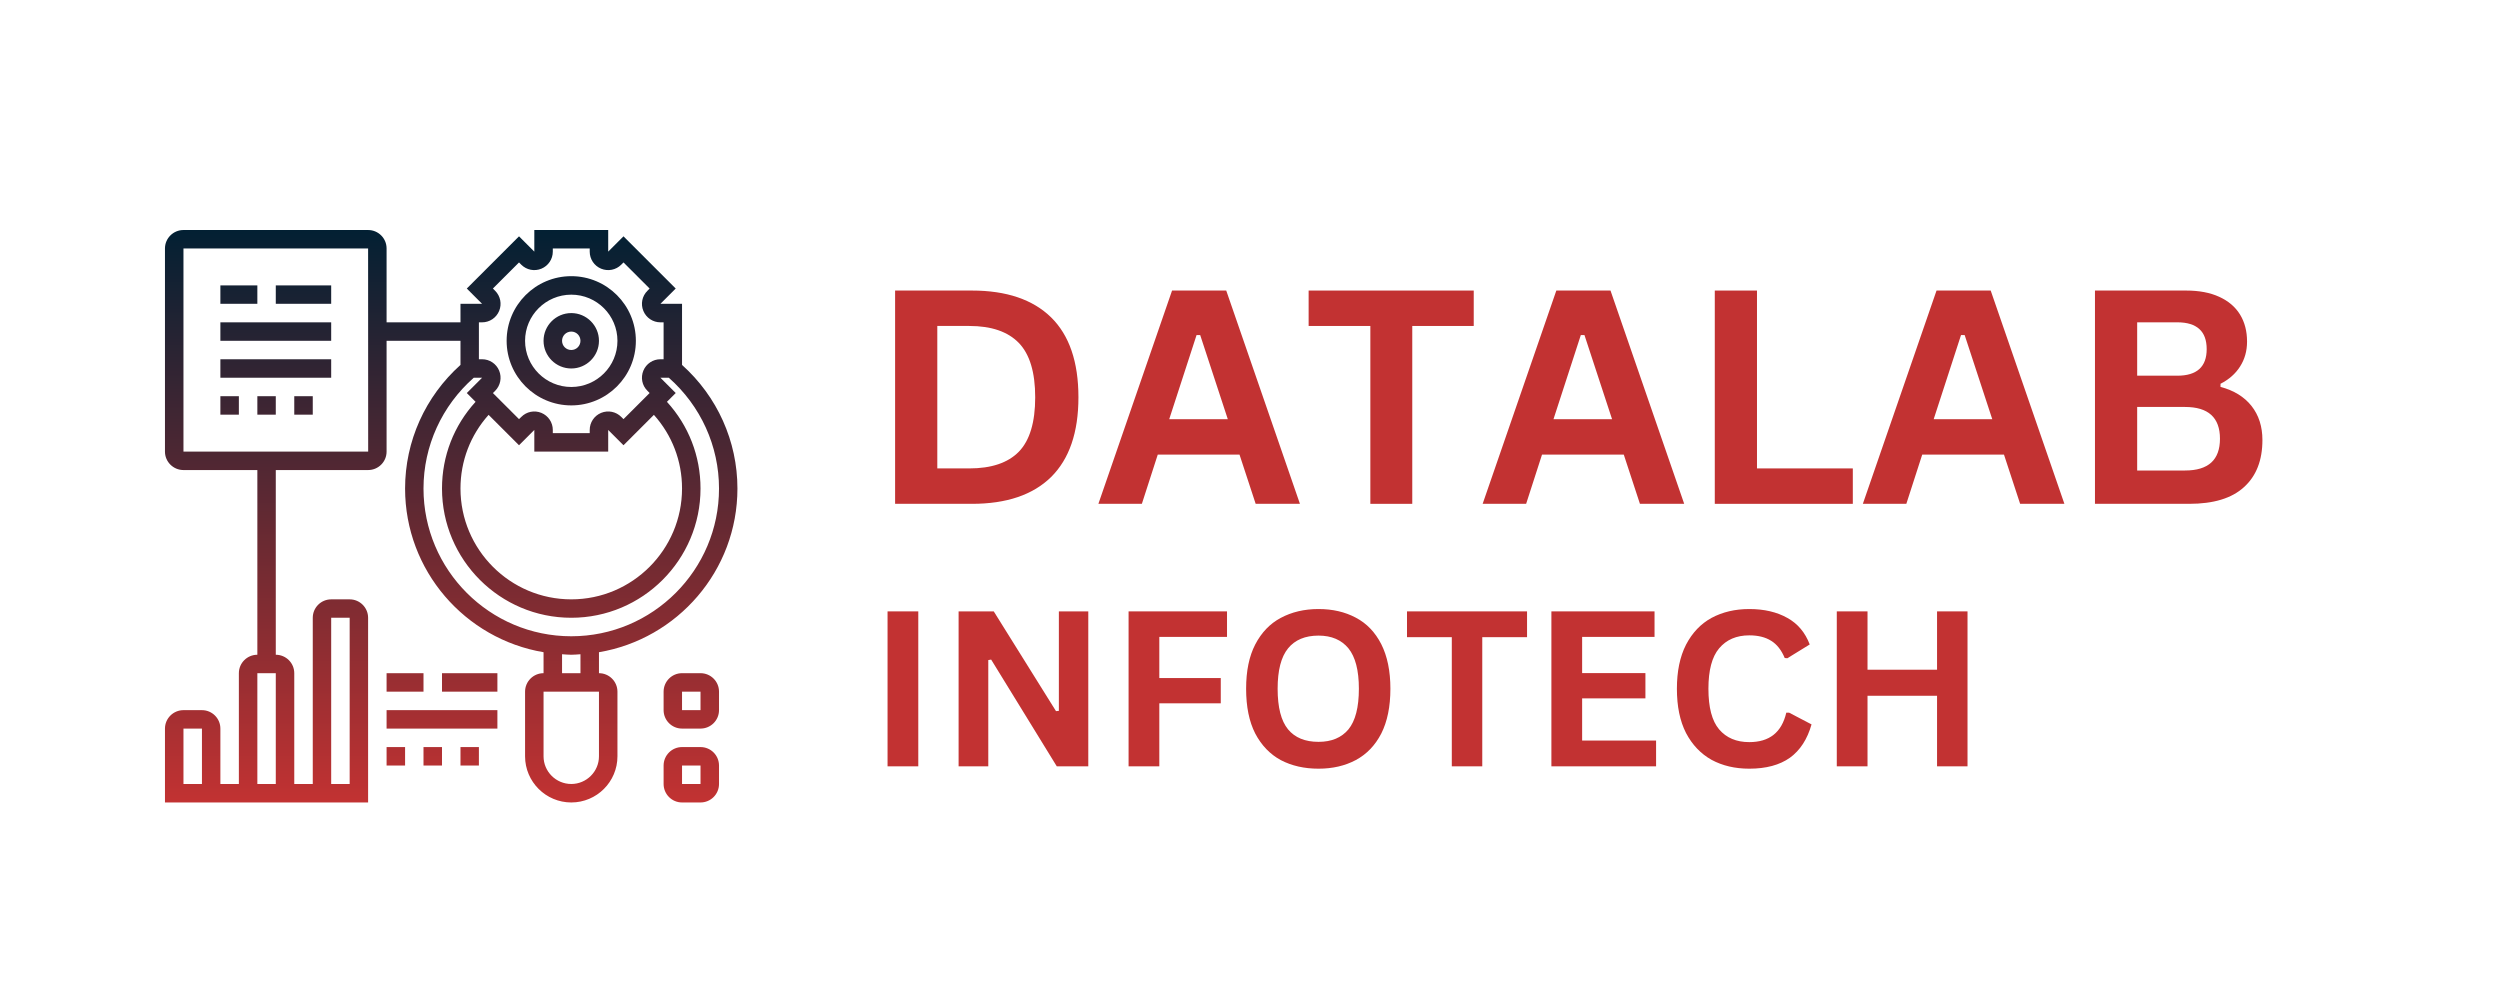
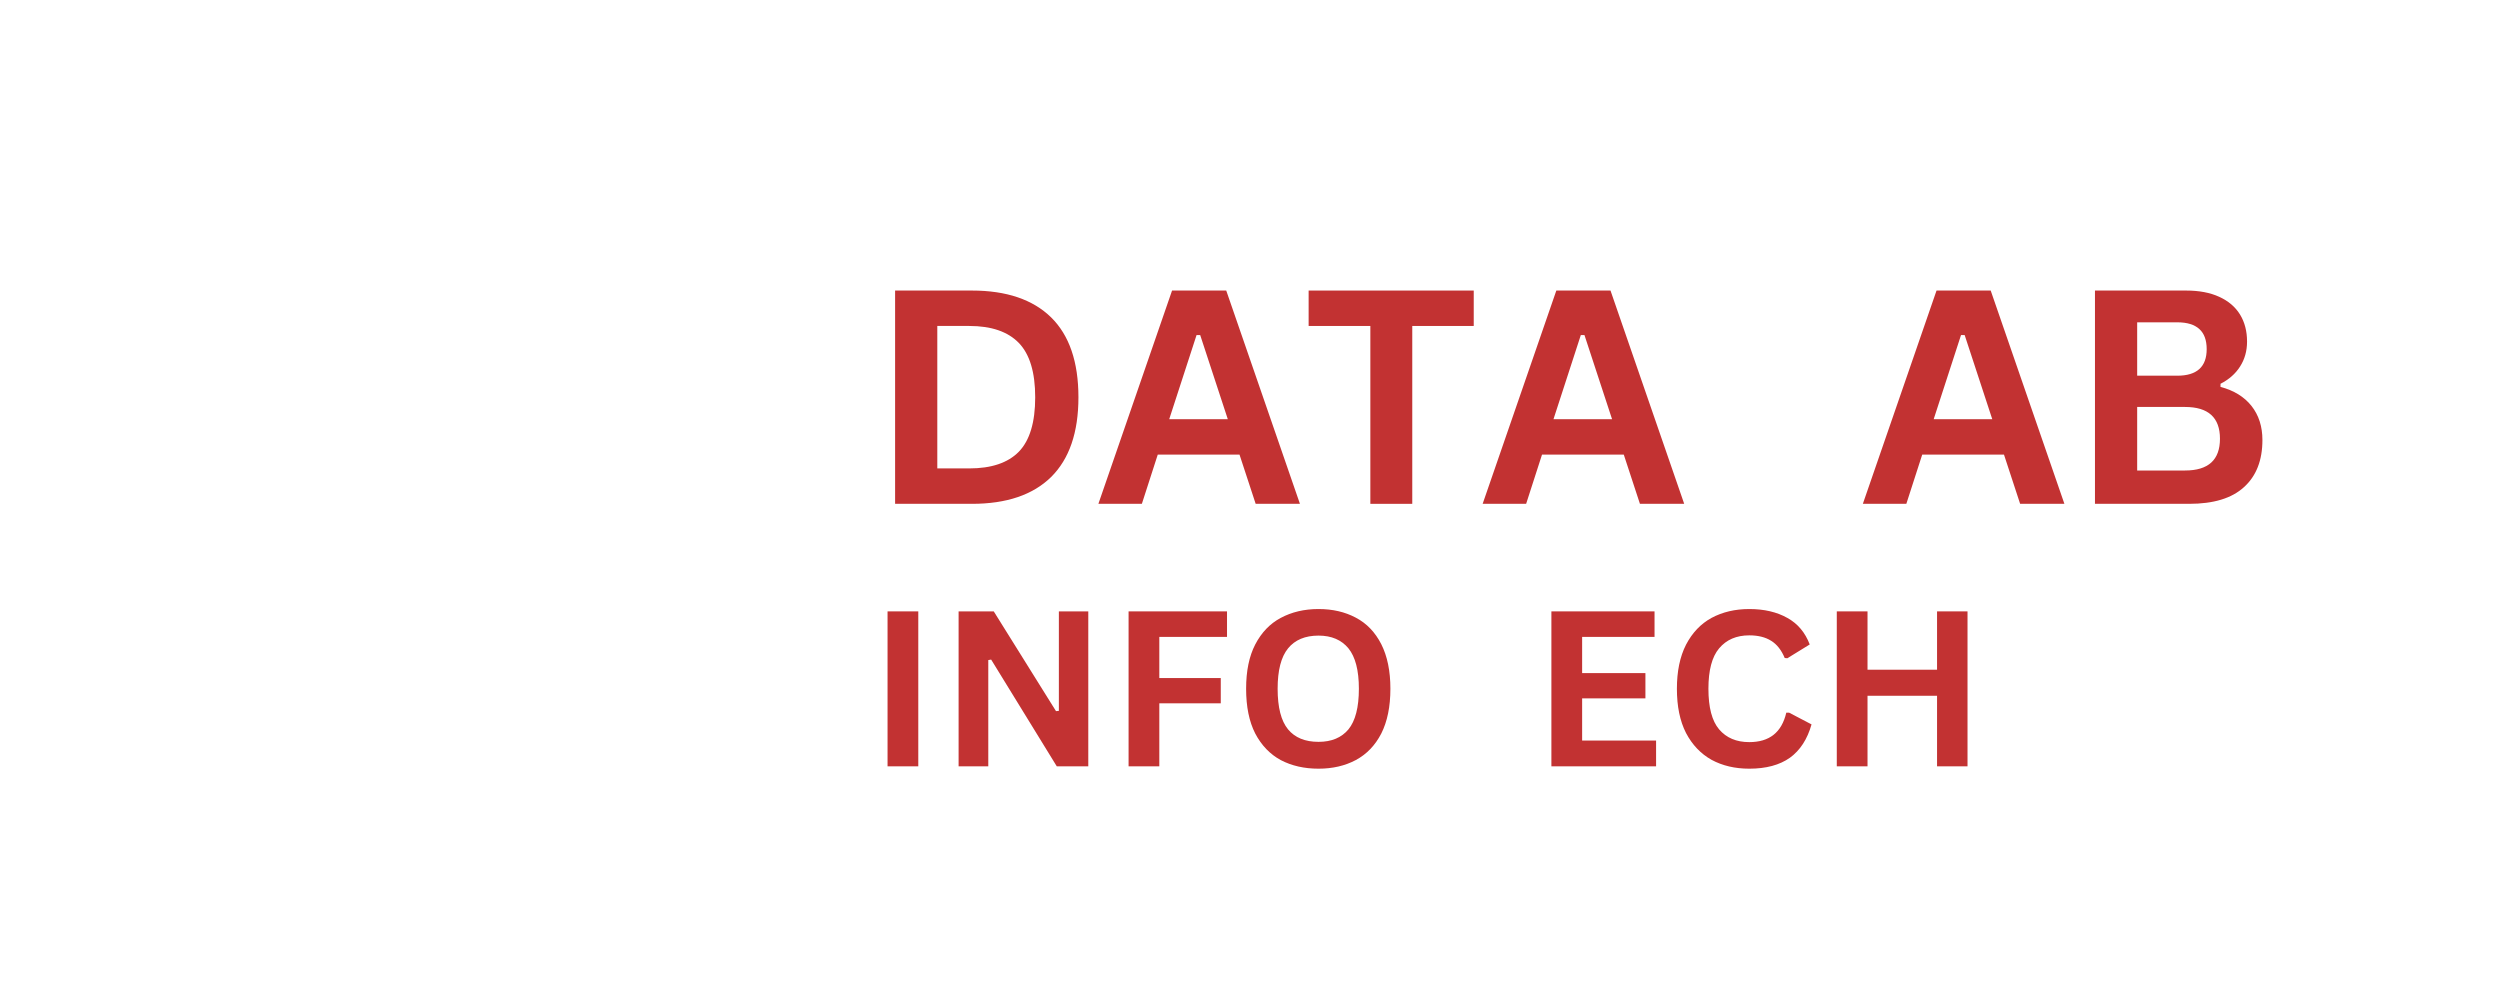
<svg xmlns="http://www.w3.org/2000/svg" width="200" zoomAndPan="magnify" viewBox="0 0 150 60" height="80" preserveAspectRatio="xMidYMid meet" version="1.0">
  <defs>
    <g />
    <clipPath id="0147816b3e">
      <path d="M 9.898 13.801 L 44.398 13.801 L 44.398 48.301 L 9.898 48.301 Z M 9.898 13.801 " clip-rule="nonzero" />
    </clipPath>
    <clipPath id="ee92dc71dd">
-       <path d="M 15.441 18.23 L 13.223 18.23 L 13.223 17.125 L 15.441 17.125 Z M 16.547 18.23 L 19.871 18.23 L 19.871 17.125 L 16.547 17.125 Z M 13.223 20.449 L 19.871 20.449 L 19.871 19.34 L 13.223 19.34 Z M 13.223 22.664 L 19.871 22.664 L 19.871 21.555 L 13.223 21.555 Z M 13.223 24.879 L 14.332 24.879 L 14.332 23.773 L 13.223 23.773 Z M 15.441 24.879 L 16.547 24.879 L 16.547 23.773 L 15.441 23.773 Z M 17.656 24.879 L 18.766 24.879 L 18.766 23.773 L 17.656 23.773 Z M 44.246 29.312 C 44.246 34.242 40.645 38.34 35.938 39.133 L 35.938 40.391 C 36.547 40.391 37.047 40.887 37.047 41.5 L 37.047 45.379 C 37.047 46.906 35.805 48.148 34.277 48.148 C 32.75 48.148 31.504 46.906 31.504 45.379 L 31.504 41.5 C 31.504 40.887 32.004 40.391 32.613 40.391 L 32.613 39.133 C 27.906 38.34 24.305 34.242 24.305 29.312 C 24.305 26.469 25.516 23.789 27.629 21.895 L 27.629 20.449 L 23.195 20.449 L 23.195 27.098 C 23.195 27.707 22.699 28.203 22.086 28.203 L 16.547 28.203 L 16.547 39.285 C 17.16 39.285 17.656 39.781 17.656 40.391 L 17.656 47.039 L 18.766 47.039 L 18.766 37.066 C 18.766 36.457 19.262 35.961 19.871 35.961 L 20.98 35.961 C 21.59 35.961 22.086 36.457 22.086 37.066 L 22.086 48.148 L 9.898 48.148 L 9.898 43.715 C 9.898 43.105 10.398 42.609 11.008 42.609 L 12.117 42.609 C 12.727 42.609 13.223 43.105 13.223 43.715 L 13.223 47.039 L 14.332 47.039 L 14.332 40.391 C 14.332 39.781 14.828 39.285 15.441 39.285 L 15.441 28.203 L 11.008 28.203 C 10.398 28.203 9.898 27.707 9.898 27.098 L 9.898 14.906 C 9.898 14.297 10.398 13.801 11.008 13.801 L 22.086 13.801 C 22.699 13.801 23.195 14.297 23.195 14.906 L 23.195 19.34 L 27.629 19.34 L 27.629 18.23 L 28.926 18.23 L 28.008 17.312 L 31.141 14.18 L 32.059 15.098 L 32.059 13.801 L 36.492 13.801 L 36.492 15.098 L 37.41 14.18 L 40.543 17.312 L 39.625 18.23 L 40.922 18.23 L 40.922 21.895 C 43.035 23.789 44.246 26.469 44.246 29.312 Z M 12.117 43.715 L 11.008 43.715 L 11.008 47.039 L 12.117 47.039 Z M 19.871 47.039 L 20.98 47.039 L 20.98 37.066 L 19.871 37.066 Z M 16.547 47.039 L 16.547 40.391 L 15.441 40.391 L 15.441 47.039 Z M 22.09 27.098 L 22.086 14.906 L 11.008 14.906 L 11.008 27.098 Z M 28.734 21.555 L 28.926 21.555 C 29.375 21.555 29.777 21.824 29.949 22.238 C 30.121 22.656 30.027 23.129 29.711 23.449 L 29.574 23.582 L 31.141 25.148 L 31.277 25.016 C 31.594 24.695 32.066 24.602 32.484 24.773 C 32.898 24.945 33.168 25.348 33.168 25.797 L 33.168 25.988 L 35.383 25.988 L 35.383 25.797 C 35.383 25.348 35.652 24.945 36.066 24.773 C 36.484 24.602 36.957 24.695 37.277 25.016 L 37.41 25.148 L 38.977 23.582 L 38.844 23.445 C 38.523 23.129 38.43 22.656 38.602 22.238 C 38.773 21.824 39.176 21.555 39.625 21.555 L 39.816 21.555 L 39.816 19.34 L 39.625 19.34 C 39.176 19.34 38.773 19.07 38.602 18.656 C 38.43 18.242 38.523 17.766 38.844 17.449 L 38.977 17.312 L 37.41 15.746 L 37.273 15.883 C 36.957 16.199 36.484 16.293 36.066 16.121 C 35.652 15.949 35.383 15.547 35.383 15.098 L 35.383 14.906 L 33.168 14.906 L 33.168 15.098 C 33.168 15.547 32.898 15.949 32.484 16.121 C 32.066 16.293 31.594 16.199 31.277 15.883 L 31.141 15.746 L 29.574 17.312 L 29.711 17.449 C 30.027 17.766 30.121 18.242 29.949 18.656 C 29.777 19.07 29.375 19.34 28.926 19.34 L 28.734 19.34 Z M 29.316 24.891 C 28.227 26.109 27.629 27.656 27.629 29.312 C 27.629 32.977 30.609 35.961 34.277 35.961 C 37.941 35.961 40.922 32.977 40.922 29.312 C 40.922 27.656 40.324 26.109 39.234 24.891 L 37.41 26.715 L 36.492 25.797 L 36.492 27.098 L 32.059 27.098 L 32.059 25.797 L 31.141 26.715 Z M 35.938 41.5 L 32.613 41.5 L 32.613 45.379 C 32.613 46.293 33.359 47.039 34.277 47.039 C 35.191 47.039 35.938 46.293 35.938 45.379 Z M 34.828 39.254 C 34.645 39.266 34.465 39.285 34.277 39.285 C 34.09 39.285 33.906 39.266 33.723 39.254 L 33.723 40.391 L 34.828 40.391 Z M 43.141 29.312 C 43.141 26.758 42.039 24.348 40.129 22.664 L 39.625 22.664 L 40.543 23.582 L 40.016 24.109 C 41.316 25.535 42.031 27.359 42.031 29.312 C 42.031 33.59 38.551 37.066 34.277 37.066 C 30 37.066 26.52 33.59 26.52 29.312 C 26.52 27.359 27.234 25.535 28.535 24.109 L 28.008 23.582 L 28.926 22.664 L 28.426 22.664 C 26.512 24.348 25.41 26.758 25.41 29.312 C 25.41 34.199 29.387 38.176 34.277 38.176 C 39.164 38.176 43.141 34.199 43.141 29.312 Z M 30.398 20.449 C 30.398 18.309 32.137 16.57 34.277 16.57 C 36.414 16.57 38.152 18.309 38.152 20.449 C 38.152 22.586 36.414 24.324 34.277 24.324 C 32.137 24.324 30.398 22.586 30.398 20.449 Z M 31.504 20.449 C 31.504 21.977 32.75 23.219 34.277 23.219 C 35.805 23.219 37.047 21.977 37.047 20.449 C 37.047 18.922 35.805 17.68 34.277 17.68 C 32.75 17.68 31.504 18.922 31.504 20.449 Z M 32.613 20.449 C 32.613 19.531 33.359 18.785 34.277 18.785 C 35.191 18.785 35.938 19.531 35.938 20.449 C 35.938 21.363 35.191 22.109 34.277 22.109 C 33.359 22.109 32.613 21.363 32.613 20.449 Z M 33.723 20.449 C 33.723 20.754 33.969 21 34.277 21 C 34.582 21 34.828 20.754 34.828 20.449 C 34.828 20.141 34.582 19.895 34.277 19.895 C 33.969 19.895 33.723 20.141 33.723 20.449 Z M 43.141 45.934 L 43.141 47.039 C 43.141 47.652 42.645 48.148 42.031 48.148 L 40.922 48.148 C 40.312 48.148 39.816 47.652 39.816 47.039 L 39.816 45.934 C 39.816 45.32 40.312 44.824 40.922 44.824 L 42.031 44.824 C 42.645 44.824 43.141 45.32 43.141 45.934 Z M 42.031 47.039 L 42.031 45.934 L 40.922 45.934 L 40.922 47.039 Z M 43.141 41.5 L 43.141 42.609 C 43.141 43.219 42.645 43.715 42.031 43.715 L 40.922 43.715 C 40.312 43.715 39.816 43.219 39.816 42.609 L 39.816 41.5 C 39.816 40.887 40.312 40.391 40.922 40.391 L 42.031 40.391 C 42.645 40.391 43.141 40.887 43.141 41.5 Z M 42.031 42.609 L 42.031 41.5 L 40.922 41.5 L 40.922 42.609 Z M 23.195 40.391 L 23.195 41.5 L 25.41 41.5 L 25.41 40.391 Z M 26.52 41.5 L 29.844 41.5 L 29.844 40.391 L 26.52 40.391 Z M 23.195 43.715 L 29.844 43.715 L 29.844 42.609 L 23.195 42.609 Z M 23.195 45.934 L 24.305 45.934 L 24.305 44.824 L 23.195 44.824 Z M 25.41 45.934 L 26.52 45.934 L 26.52 44.824 L 25.41 44.824 Z M 27.629 45.934 L 28.734 45.934 L 28.734 44.824 L 27.629 44.824 Z M 27.629 45.934 " clip-rule="nonzero" />
-     </clipPath>
+       </clipPath>
    <linearGradient x1="31" gradientTransform="matrix(0.554, 0, 0, 0.554, 9.9, 13.8)" y1="62" x2="31" gradientUnits="userSpaceOnUse" y2="0" id="319887a8ad">
      <stop stop-opacity="1" stop-color="rgb(76.099%, 19.6%, 19.6%)" offset="0" />
      <stop stop-opacity="1" stop-color="rgb(75.804%, 19.571%, 19.601%)" offset="0.004" />
      <stop stop-opacity="1" stop-color="rgb(75.511%, 19.543%, 19.603%)" offset="0.008" />
      <stop stop-opacity="1" stop-color="rgb(75.217%, 19.516%, 19.604%)" offset="0.012" />
      <stop stop-opacity="1" stop-color="rgb(74.922%, 19.489%, 19.606%)" offset="0.016" />
      <stop stop-opacity="1" stop-color="rgb(74.628%, 19.46%, 19.608%)" offset="0.02" />
      <stop stop-opacity="1" stop-color="rgb(74.335%, 19.432%, 19.609%)" offset="0.023" />
      <stop stop-opacity="1" stop-color="rgb(74.04%, 19.405%, 19.611%)" offset="0.027" />
      <stop stop-opacity="1" stop-color="rgb(73.746%, 19.377%, 19.612%)" offset="0.031" />
      <stop stop-opacity="1" stop-color="rgb(73.451%, 19.35%, 19.614%)" offset="0.035" />
      <stop stop-opacity="1" stop-color="rgb(73.158%, 19.322%, 19.615%)" offset="0.039" />
      <stop stop-opacity="1" stop-color="rgb(72.864%, 19.293%, 19.617%)" offset="0.043" />
      <stop stop-opacity="1" stop-color="rgb(72.569%, 19.266%, 19.618%)" offset="0.047" />
      <stop stop-opacity="1" stop-color="rgb(72.275%, 19.238%, 19.62%)" offset="0.051" />
      <stop stop-opacity="1" stop-color="rgb(71.982%, 19.211%, 19.621%)" offset="0.055" />
      <stop stop-opacity="1" stop-color="rgb(71.687%, 19.183%, 19.623%)" offset="0.059" />
      <stop stop-opacity="1" stop-color="rgb(71.393%, 19.156%, 19.624%)" offset="0.062" />
      <stop stop-opacity="1" stop-color="rgb(71.098%, 19.127%, 19.626%)" offset="0.066" />
      <stop stop-opacity="1" stop-color="rgb(70.805%, 19.099%, 19.627%)" offset="0.07" />
      <stop stop-opacity="1" stop-color="rgb(70.511%, 19.072%, 19.629%)" offset="0.074" />
      <stop stop-opacity="1" stop-color="rgb(70.216%, 19.044%, 19.63%)" offset="0.078" />
      <stop stop-opacity="1" stop-color="rgb(69.922%, 19.017%, 19.632%)" offset="0.082" />
      <stop stop-opacity="1" stop-color="rgb(69.627%, 18.99%, 19.633%)" offset="0.086" />
      <stop stop-opacity="1" stop-color="rgb(69.333%, 18.961%, 19.635%)" offset="0.09" />
      <stop stop-opacity="1" stop-color="rgb(69.04%, 18.933%, 19.637%)" offset="0.094" />
      <stop stop-opacity="1" stop-color="rgb(68.745%, 18.906%, 19.638%)" offset="0.098" />
      <stop stop-opacity="1" stop-color="rgb(68.451%, 18.878%, 19.64%)" offset="0.102" />
      <stop stop-opacity="1" stop-color="rgb(68.156%, 18.851%, 19.641%)" offset="0.105" />
      <stop stop-opacity="1" stop-color="rgb(67.863%, 18.823%, 19.643%)" offset="0.109" />
      <stop stop-opacity="1" stop-color="rgb(67.569%, 18.794%, 19.644%)" offset="0.113" />
      <stop stop-opacity="1" stop-color="rgb(67.274%, 18.767%, 19.646%)" offset="0.117" />
      <stop stop-opacity="1" stop-color="rgb(66.98%, 18.739%, 19.647%)" offset="0.121" />
      <stop stop-opacity="1" stop-color="rgb(66.687%, 18.712%, 19.649%)" offset="0.125" />
      <stop stop-opacity="1" stop-color="rgb(66.393%, 18.684%, 19.65%)" offset="0.129" />
      <stop stop-opacity="1" stop-color="rgb(66.098%, 18.657%, 19.652%)" offset="0.133" />
      <stop stop-opacity="1" stop-color="rgb(65.804%, 18.628%, 19.653%)" offset="0.137" />
      <stop stop-opacity="1" stop-color="rgb(65.511%, 18.6%, 19.655%)" offset="0.141" />
      <stop stop-opacity="1" stop-color="rgb(65.216%, 18.573%, 19.656%)" offset="0.145" />
      <stop stop-opacity="1" stop-color="rgb(64.922%, 18.546%, 19.658%)" offset="0.148" />
      <stop stop-opacity="1" stop-color="rgb(64.627%, 18.518%, 19.659%)" offset="0.152" />
      <stop stop-opacity="1" stop-color="rgb(64.334%, 18.491%, 19.662%)" offset="0.156" />
      <stop stop-opacity="1" stop-color="rgb(64.04%, 18.462%, 19.664%)" offset="0.16" />
      <stop stop-opacity="1" stop-color="rgb(63.745%, 18.434%, 19.666%)" offset="0.164" />
      <stop stop-opacity="1" stop-color="rgb(63.451%, 18.407%, 19.667%)" offset="0.168" />
      <stop stop-opacity="1" stop-color="rgb(63.158%, 18.379%, 19.669%)" offset="0.172" />
      <stop stop-opacity="1" stop-color="rgb(62.863%, 18.35%, 19.67%)" offset="0.176" />
      <stop stop-opacity="1" stop-color="rgb(62.569%, 18.323%, 19.672%)" offset="0.18" />
      <stop stop-opacity="1" stop-color="rgb(62.274%, 18.295%, 19.673%)" offset="0.184" />
      <stop stop-opacity="1" stop-color="rgb(61.981%, 18.268%, 19.675%)" offset="0.188" />
      <stop stop-opacity="1" stop-color="rgb(61.687%, 18.24%, 19.676%)" offset="0.191" />
      <stop stop-opacity="1" stop-color="rgb(61.392%, 18.213%, 19.678%)" offset="0.195" />
      <stop stop-opacity="1" stop-color="rgb(61.098%, 18.184%, 19.679%)" offset="0.199" />
      <stop stop-opacity="1" stop-color="rgb(60.803%, 18.156%, 19.681%)" offset="0.203" />
      <stop stop-opacity="1" stop-color="rgb(60.509%, 18.129%, 19.682%)" offset="0.207" />
      <stop stop-opacity="1" stop-color="rgb(60.216%, 18.102%, 19.684%)" offset="0.211" />
      <stop stop-opacity="1" stop-color="rgb(59.921%, 18.074%, 19.685%)" offset="0.215" />
      <stop stop-opacity="1" stop-color="rgb(59.627%, 18.047%, 19.687%)" offset="0.219" />
      <stop stop-opacity="1" stop-color="rgb(59.332%, 18.018%, 19.688%)" offset="0.223" />
      <stop stop-opacity="1" stop-color="rgb(59.039%, 17.99%, 19.69%)" offset="0.227" />
      <stop stop-opacity="1" stop-color="rgb(58.745%, 17.963%, 19.691%)" offset="0.23" />
      <stop stop-opacity="1" stop-color="rgb(58.45%, 17.935%, 19.693%)" offset="0.234" />
      <stop stop-opacity="1" stop-color="rgb(58.156%, 17.908%, 19.695%)" offset="0.238" />
      <stop stop-opacity="1" stop-color="rgb(57.863%, 17.88%, 19.696%)" offset="0.242" />
      <stop stop-opacity="1" stop-color="rgb(57.568%, 17.851%, 19.698%)" offset="0.246" />
      <stop stop-opacity="1" stop-color="rgb(57.274%, 17.824%, 19.699%)" offset="0.25" />
      <stop stop-opacity="1" stop-color="rgb(56.979%, 17.796%, 19.701%)" offset="0.254" />
      <stop stop-opacity="1" stop-color="rgb(56.686%, 17.769%, 19.702%)" offset="0.258" />
      <stop stop-opacity="1" stop-color="rgb(56.392%, 17.741%, 19.704%)" offset="0.262" />
      <stop stop-opacity="1" stop-color="rgb(56.097%, 17.714%, 19.705%)" offset="0.266" />
      <stop stop-opacity="1" stop-color="rgb(55.803%, 17.685%, 19.707%)" offset="0.27" />
      <stop stop-opacity="1" stop-color="rgb(55.51%, 17.657%, 19.708%)" offset="0.273" />
      <stop stop-opacity="1" stop-color="rgb(55.215%, 17.63%, 19.71%)" offset="0.277" />
      <stop stop-opacity="1" stop-color="rgb(54.921%, 17.603%, 19.711%)" offset="0.281" />
      <stop stop-opacity="1" stop-color="rgb(54.626%, 17.575%, 19.713%)" offset="0.285" />
      <stop stop-opacity="1" stop-color="rgb(54.333%, 17.548%, 19.714%)" offset="0.289" />
      <stop stop-opacity="1" stop-color="rgb(54.039%, 17.519%, 19.716%)" offset="0.293" />
      <stop stop-opacity="1" stop-color="rgb(53.745%, 17.491%, 19.717%)" offset="0.297" />
      <stop stop-opacity="1" stop-color="rgb(53.45%, 17.464%, 19.719%)" offset="0.301" />
      <stop stop-opacity="1" stop-color="rgb(53.156%, 17.436%, 19.72%)" offset="0.305" />
      <stop stop-opacity="1" stop-color="rgb(52.861%, 17.407%, 19.722%)" offset="0.309" />
      <stop stop-opacity="1" stop-color="rgb(52.568%, 17.38%, 19.724%)" offset="0.312" />
      <stop stop-opacity="1" stop-color="rgb(52.274%, 17.352%, 19.725%)" offset="0.316" />
      <stop stop-opacity="1" stop-color="rgb(51.979%, 17.325%, 19.728%)" offset="0.32" />
      <stop stop-opacity="1" stop-color="rgb(51.685%, 17.297%, 19.73%)" offset="0.324" />
      <stop stop-opacity="1" stop-color="rgb(51.392%, 17.27%, 19.731%)" offset="0.328" />
      <stop stop-opacity="1" stop-color="rgb(51.097%, 17.241%, 19.733%)" offset="0.332" />
      <stop stop-opacity="1" stop-color="rgb(50.803%, 17.213%, 19.734%)" offset="0.336" />
      <stop stop-opacity="1" stop-color="rgb(50.508%, 17.186%, 19.736%)" offset="0.34" />
      <stop stop-opacity="1" stop-color="rgb(50.215%, 17.159%, 19.737%)" offset="0.344" />
      <stop stop-opacity="1" stop-color="rgb(49.921%, 17.131%, 19.739%)" offset="0.348" />
      <stop stop-opacity="1" stop-color="rgb(49.626%, 17.104%, 19.74%)" offset="0.352" />
      <stop stop-opacity="1" stop-color="rgb(49.332%, 17.075%, 19.742%)" offset="0.355" />
      <stop stop-opacity="1" stop-color="rgb(49.039%, 17.047%, 19.743%)" offset="0.359" />
      <stop stop-opacity="1" stop-color="rgb(48.744%, 17.02%, 19.745%)" offset="0.363" />
      <stop stop-opacity="1" stop-color="rgb(48.45%, 16.992%, 19.746%)" offset="0.367" />
      <stop stop-opacity="1" stop-color="rgb(48.155%, 16.965%, 19.748%)" offset="0.371" />
      <stop stop-opacity="1" stop-color="rgb(47.862%, 16.937%, 19.749%)" offset="0.375" />
      <stop stop-opacity="1" stop-color="rgb(47.568%, 16.908%, 19.751%)" offset="0.379" />
      <stop stop-opacity="1" stop-color="rgb(47.273%, 16.881%, 19.753%)" offset="0.383" />
      <stop stop-opacity="1" stop-color="rgb(46.979%, 16.853%, 19.754%)" offset="0.387" />
      <stop stop-opacity="1" stop-color="rgb(46.686%, 16.826%, 19.756%)" offset="0.391" />
      <stop stop-opacity="1" stop-color="rgb(46.391%, 16.798%, 19.757%)" offset="0.395" />
      <stop stop-opacity="1" stop-color="rgb(46.097%, 16.771%, 19.759%)" offset="0.398" />
      <stop stop-opacity="1" stop-color="rgb(45.802%, 16.742%, 19.76%)" offset="0.402" />
      <stop stop-opacity="1" stop-color="rgb(45.509%, 16.714%, 19.762%)" offset="0.406" />
      <stop stop-opacity="1" stop-color="rgb(45.215%, 16.687%, 19.763%)" offset="0.41" />
      <stop stop-opacity="1" stop-color="rgb(44.92%, 16.66%, 19.765%)" offset="0.414" />
      <stop stop-opacity="1" stop-color="rgb(44.626%, 16.632%, 19.766%)" offset="0.418" />
      <stop stop-opacity="1" stop-color="rgb(44.331%, 16.605%, 19.768%)" offset="0.422" />
      <stop stop-opacity="1" stop-color="rgb(44.037%, 16.576%, 19.769%)" offset="0.426" />
      <stop stop-opacity="1" stop-color="rgb(43.744%, 16.548%, 19.771%)" offset="0.43" />
      <stop stop-opacity="1" stop-color="rgb(43.449%, 16.521%, 19.772%)" offset="0.434" />
      <stop stop-opacity="1" stop-color="rgb(43.155%, 16.493%, 19.774%)" offset="0.438" />
      <stop stop-opacity="1" stop-color="rgb(42.86%, 16.464%, 19.775%)" offset="0.441" />
      <stop stop-opacity="1" stop-color="rgb(42.567%, 16.437%, 19.777%)" offset="0.445" />
      <stop stop-opacity="1" stop-color="rgb(42.273%, 16.409%, 19.778%)" offset="0.449" />
      <stop stop-opacity="1" stop-color="rgb(41.978%, 16.382%, 19.78%)" offset="0.453" />
      <stop stop-opacity="1" stop-color="rgb(41.684%, 16.354%, 19.781%)" offset="0.457" />
      <stop stop-opacity="1" stop-color="rgb(41.391%, 16.327%, 19.783%)" offset="0.461" />
      <stop stop-opacity="1" stop-color="rgb(41.096%, 16.298%, 19.785%)" offset="0.465" />
      <stop stop-opacity="1" stop-color="rgb(40.802%, 16.27%, 19.786%)" offset="0.469" />
      <stop stop-opacity="1" stop-color="rgb(40.508%, 16.243%, 19.788%)" offset="0.473" />
      <stop stop-opacity="1" stop-color="rgb(40.215%, 16.216%, 19.789%)" offset="0.477" />
      <stop stop-opacity="1" stop-color="rgb(39.92%, 16.188%, 19.791%)" offset="0.48" />
      <stop stop-opacity="1" stop-color="rgb(39.626%, 16.161%, 19.794%)" offset="0.484" />
      <stop stop-opacity="1" stop-color="rgb(39.331%, 16.132%, 19.795%)" offset="0.488" />
      <stop stop-opacity="1" stop-color="rgb(39.038%, 16.104%, 19.797%)" offset="0.492" />
      <stop stop-opacity="1" stop-color="rgb(38.744%, 16.077%, 19.798%)" offset="0.496" />
      <stop stop-opacity="1" stop-color="rgb(38.449%, 16.049%, 19.8%)" offset="0.5" />
      <stop stop-opacity="1" stop-color="rgb(38.155%, 16.022%, 19.801%)" offset="0.504" />
      <stop stop-opacity="1" stop-color="rgb(37.862%, 15.994%, 19.803%)" offset="0.508" />
      <stop stop-opacity="1" stop-color="rgb(37.567%, 15.965%, 19.804%)" offset="0.512" />
      <stop stop-opacity="1" stop-color="rgb(37.273%, 15.938%, 19.806%)" offset="0.516" />
      <stop stop-opacity="1" stop-color="rgb(36.978%, 15.91%, 19.807%)" offset="0.52" />
      <stop stop-opacity="1" stop-color="rgb(36.684%, 15.883%, 19.809%)" offset="0.523" />
      <stop stop-opacity="1" stop-color="rgb(36.389%, 15.855%, 19.81%)" offset="0.527" />
      <stop stop-opacity="1" stop-color="rgb(36.096%, 15.828%, 19.812%)" offset="0.531" />
      <stop stop-opacity="1" stop-color="rgb(35.802%, 15.799%, 19.814%)" offset="0.535" />
      <stop stop-opacity="1" stop-color="rgb(35.507%, 15.771%, 19.815%)" offset="0.539" />
      <stop stop-opacity="1" stop-color="rgb(35.213%, 15.744%, 19.817%)" offset="0.543" />
      <stop stop-opacity="1" stop-color="rgb(34.92%, 15.717%, 19.818%)" offset="0.547" />
      <stop stop-opacity="1" stop-color="rgb(34.625%, 15.689%, 19.82%)" offset="0.551" />
      <stop stop-opacity="1" stop-color="rgb(34.331%, 15.662%, 19.821%)" offset="0.555" />
      <stop stop-opacity="1" stop-color="rgb(34.036%, 15.633%, 19.823%)" offset="0.559" />
      <stop stop-opacity="1" stop-color="rgb(33.743%, 15.605%, 19.824%)" offset="0.562" />
      <stop stop-opacity="1" stop-color="rgb(33.449%, 15.578%, 19.826%)" offset="0.566" />
      <stop stop-opacity="1" stop-color="rgb(33.154%, 15.55%, 19.827%)" offset="0.57" />
      <stop stop-opacity="1" stop-color="rgb(32.86%, 15.523%, 19.829%)" offset="0.574" />
      <stop stop-opacity="1" stop-color="rgb(32.567%, 15.495%, 19.83%)" offset="0.578" />
      <stop stop-opacity="1" stop-color="rgb(32.272%, 15.466%, 19.832%)" offset="0.582" />
      <stop stop-opacity="1" stop-color="rgb(31.978%, 15.439%, 19.833%)" offset="0.586" />
      <stop stop-opacity="1" stop-color="rgb(31.683%, 15.411%, 19.835%)" offset="0.59" />
      <stop stop-opacity="1" stop-color="rgb(31.39%, 15.384%, 19.836%)" offset="0.594" />
      <stop stop-opacity="1" stop-color="rgb(31.096%, 15.355%, 19.838%)" offset="0.598" />
      <stop stop-opacity="1" stop-color="rgb(30.801%, 15.327%, 19.839%)" offset="0.602" />
      <stop stop-opacity="1" stop-color="rgb(30.507%, 15.3%, 19.841%)" offset="0.605" />
      <stop stop-opacity="1" stop-color="rgb(30.214%, 15.273%, 19.843%)" offset="0.609" />
      <stop stop-opacity="1" stop-color="rgb(29.919%, 15.245%, 19.844%)" offset="0.613" />
      <stop stop-opacity="1" stop-color="rgb(29.625%, 15.218%, 19.846%)" offset="0.617" />
      <stop stop-opacity="1" stop-color="rgb(29.33%, 15.189%, 19.847%)" offset="0.621" />
      <stop stop-opacity="1" stop-color="rgb(29.037%, 15.161%, 19.849%)" offset="0.625" />
      <stop stop-opacity="1" stop-color="rgb(28.743%, 15.134%, 19.85%)" offset="0.629" />
      <stop stop-opacity="1" stop-color="rgb(28.448%, 15.106%, 19.852%)" offset="0.633" />
      <stop stop-opacity="1" stop-color="rgb(28.154%, 15.079%, 19.853%)" offset="0.637" />
      <stop stop-opacity="1" stop-color="rgb(27.859%, 15.051%, 19.855%)" offset="0.641" />
      <stop stop-opacity="1" stop-color="rgb(27.565%, 15.022%, 19.856%)" offset="0.645" />
      <stop stop-opacity="1" stop-color="rgb(27.272%, 14.995%, 19.859%)" offset="0.648" />
      <stop stop-opacity="1" stop-color="rgb(26.978%, 14.967%, 19.861%)" offset="0.652" />
      <stop stop-opacity="1" stop-color="rgb(26.683%, 14.94%, 19.862%)" offset="0.656" />
      <stop stop-opacity="1" stop-color="rgb(26.389%, 14.912%, 19.864%)" offset="0.66" />
      <stop stop-opacity="1" stop-color="rgb(26.096%, 14.885%, 19.865%)" offset="0.664" />
      <stop stop-opacity="1" stop-color="rgb(25.801%, 14.856%, 19.867%)" offset="0.668" />
      <stop stop-opacity="1" stop-color="rgb(25.507%, 14.828%, 19.868%)" offset="0.672" />
      <stop stop-opacity="1" stop-color="rgb(25.212%, 14.801%, 19.87%)" offset="0.676" />
      <stop stop-opacity="1" stop-color="rgb(24.919%, 14.774%, 19.872%)" offset="0.68" />
      <stop stop-opacity="1" stop-color="rgb(24.625%, 14.746%, 19.873%)" offset="0.684" />
      <stop stop-opacity="1" stop-color="rgb(24.33%, 14.719%, 19.875%)" offset="0.688" />
      <stop stop-opacity="1" stop-color="rgb(24.036%, 14.69%, 19.876%)" offset="0.691" />
      <stop stop-opacity="1" stop-color="rgb(23.743%, 14.662%, 19.878%)" offset="0.695" />
      <stop stop-opacity="1" stop-color="rgb(23.448%, 14.635%, 19.879%)" offset="0.699" />
      <stop stop-opacity="1" stop-color="rgb(23.154%, 14.607%, 19.881%)" offset="0.703" />
      <stop stop-opacity="1" stop-color="rgb(22.859%, 14.58%, 19.882%)" offset="0.707" />
      <stop stop-opacity="1" stop-color="rgb(22.566%, 14.552%, 19.884%)" offset="0.711" />
      <stop stop-opacity="1" stop-color="rgb(22.272%, 14.523%, 19.885%)" offset="0.715" />
      <stop stop-opacity="1" stop-color="rgb(21.977%, 14.496%, 19.887%)" offset="0.719" />
      <stop stop-opacity="1" stop-color="rgb(21.683%, 14.468%, 19.888%)" offset="0.723" />
      <stop stop-opacity="1" stop-color="rgb(21.39%, 14.441%, 19.89%)" offset="0.727" />
      <stop stop-opacity="1" stop-color="rgb(21.095%, 14.412%, 19.891%)" offset="0.73" />
      <stop stop-opacity="1" stop-color="rgb(20.801%, 14.384%, 19.893%)" offset="0.734" />
      <stop stop-opacity="1" stop-color="rgb(20.506%, 14.357%, 19.894%)" offset="0.738" />
      <stop stop-opacity="1" stop-color="rgb(20.212%, 14.33%, 19.896%)" offset="0.742" />
      <stop stop-opacity="1" stop-color="rgb(19.917%, 14.302%, 19.897%)" offset="0.746" />
      <stop stop-opacity="1" stop-color="rgb(19.624%, 14.275%, 19.899%)" offset="0.75" />
      <stop stop-opacity="1" stop-color="rgb(19.33%, 14.246%, 19.901%)" offset="0.754" />
      <stop stop-opacity="1" stop-color="rgb(19.035%, 14.218%, 19.902%)" offset="0.758" />
      <stop stop-opacity="1" stop-color="rgb(18.741%, 14.191%, 19.904%)" offset="0.762" />
      <stop stop-opacity="1" stop-color="rgb(18.448%, 14.163%, 19.905%)" offset="0.766" />
      <stop stop-opacity="1" stop-color="rgb(18.153%, 14.136%, 19.907%)" offset="0.77" />
      <stop stop-opacity="1" stop-color="rgb(17.859%, 14.108%, 19.908%)" offset="0.773" />
      <stop stop-opacity="1" stop-color="rgb(17.564%, 14.079%, 19.91%)" offset="0.777" />
      <stop stop-opacity="1" stop-color="rgb(17.271%, 14.052%, 19.911%)" offset="0.781" />
      <stop stop-opacity="1" stop-color="rgb(16.977%, 14.024%, 19.913%)" offset="0.785" />
      <stop stop-opacity="1" stop-color="rgb(16.682%, 13.997%, 19.914%)" offset="0.789" />
      <stop stop-opacity="1" stop-color="rgb(16.388%, 13.969%, 19.916%)" offset="0.793" />
      <stop stop-opacity="1" stop-color="rgb(16.095%, 13.942%, 19.917%)" offset="0.797" />
      <stop stop-opacity="1" stop-color="rgb(15.8%, 13.913%, 19.919%)" offset="0.801" />
      <stop stop-opacity="1" stop-color="rgb(15.506%, 13.885%, 19.92%)" offset="0.805" />
      <stop stop-opacity="1" stop-color="rgb(15.211%, 13.858%, 19.922%)" offset="0.809" />
      <stop stop-opacity="1" stop-color="rgb(14.919%, 13.831%, 19.925%)" offset="0.812" />
      <stop stop-opacity="1" stop-color="rgb(14.624%, 13.803%, 19.926%)" offset="0.816" />
      <stop stop-opacity="1" stop-color="rgb(14.33%, 13.776%, 19.928%)" offset="0.82" />
      <stop stop-opacity="1" stop-color="rgb(14.035%, 13.747%, 19.93%)" offset="0.824" />
      <stop stop-opacity="1" stop-color="rgb(13.742%, 13.719%, 19.931%)" offset="0.828" />
      <stop stop-opacity="1" stop-color="rgb(13.448%, 13.692%, 19.933%)" offset="0.832" />
      <stop stop-opacity="1" stop-color="rgb(13.153%, 13.664%, 19.934%)" offset="0.836" />
      <stop stop-opacity="1" stop-color="rgb(12.859%, 13.637%, 19.936%)" offset="0.84" />
      <stop stop-opacity="1" stop-color="rgb(12.566%, 13.609%, 19.937%)" offset="0.844" />
      <stop stop-opacity="1" stop-color="rgb(12.271%, 13.58%, 19.939%)" offset="0.848" />
      <stop stop-opacity="1" stop-color="rgb(11.977%, 13.553%, 19.94%)" offset="0.852" />
      <stop stop-opacity="1" stop-color="rgb(11.682%, 13.525%, 19.942%)" offset="0.855" />
      <stop stop-opacity="1" stop-color="rgb(11.388%, 13.498%, 19.943%)" offset="0.859" />
      <stop stop-opacity="1" stop-color="rgb(11.093%, 13.469%, 19.945%)" offset="0.863" />
      <stop stop-opacity="1" stop-color="rgb(10.8%, 13.441%, 19.946%)" offset="0.867" />
      <stop stop-opacity="1" stop-color="rgb(10.506%, 13.414%, 19.948%)" offset="0.871" />
      <stop stop-opacity="1" stop-color="rgb(10.211%, 13.387%, 19.949%)" offset="0.875" />
      <stop stop-opacity="1" stop-color="rgb(9.917%, 13.359%, 19.951%)" offset="0.879" />
      <stop stop-opacity="1" stop-color="rgb(9.624%, 13.332%, 19.952%)" offset="0.883" />
      <stop stop-opacity="1" stop-color="rgb(9.329%, 13.303%, 19.954%)" offset="0.887" />
      <stop stop-opacity="1" stop-color="rgb(9.035%, 13.275%, 19.955%)" offset="0.891" />
      <stop stop-opacity="1" stop-color="rgb(8.74%, 13.248%, 19.957%)" offset="0.895" />
      <stop stop-opacity="1" stop-color="rgb(8.447%, 13.22%, 19.958%)" offset="0.898" />
      <stop stop-opacity="1" stop-color="rgb(8.153%, 13.193%, 19.96%)" offset="0.902" />
      <stop stop-opacity="1" stop-color="rgb(7.858%, 13.165%, 19.962%)" offset="0.906" />
      <stop stop-opacity="1" stop-color="rgb(7.564%, 13.136%, 19.963%)" offset="0.91" />
      <stop stop-opacity="1" stop-color="rgb(7.271%, 13.109%, 19.965%)" offset="0.914" />
      <stop stop-opacity="1" stop-color="rgb(6.976%, 13.081%, 19.966%)" offset="0.918" />
      <stop stop-opacity="1" stop-color="rgb(6.682%, 13.054%, 19.968%)" offset="0.922" />
      <stop stop-opacity="1" stop-color="rgb(6.387%, 13.026%, 19.969%)" offset="0.926" />
      <stop stop-opacity="1" stop-color="rgb(6.094%, 12.999%, 19.971%)" offset="0.93" />
      <stop stop-opacity="1" stop-color="rgb(5.8%, 12.97%, 19.972%)" offset="0.934" />
      <stop stop-opacity="1" stop-color="rgb(5.505%, 12.943%, 19.974%)" offset="0.938" />
      <stop stop-opacity="1" stop-color="rgb(5.211%, 12.915%, 19.975%)" offset="0.941" />
      <stop stop-opacity="1" stop-color="rgb(4.918%, 12.888%, 19.977%)" offset="0.945" />
      <stop stop-opacity="1" stop-color="rgb(4.623%, 12.86%, 19.978%)" offset="0.949" />
      <stop stop-opacity="1" stop-color="rgb(4.329%, 12.833%, 19.98%)" offset="0.953" />
      <stop stop-opacity="1" stop-color="rgb(4.034%, 12.804%, 19.981%)" offset="0.957" />
      <stop stop-opacity="1" stop-color="rgb(3.74%, 12.776%, 19.983%)" offset="0.961" />
      <stop stop-opacity="1" stop-color="rgb(3.445%, 12.749%, 19.984%)" offset="0.965" />
      <stop stop-opacity="1" stop-color="rgb(3.152%, 12.721%, 19.987%)" offset="0.969" />
      <stop stop-opacity="1" stop-color="rgb(2.858%, 12.694%, 19.989%)" offset="0.973" />
      <stop stop-opacity="1" stop-color="rgb(2.563%, 12.666%, 19.991%)" offset="0.977" />
      <stop stop-opacity="1" stop-color="rgb(2.269%, 12.637%, 19.992%)" offset="0.98" />
      <stop stop-opacity="1" stop-color="rgb(1.976%, 12.61%, 19.994%)" offset="0.984" />
      <stop stop-opacity="1" stop-color="rgb(1.682%, 12.582%, 19.995%)" offset="0.988" />
      <stop stop-opacity="1" stop-color="rgb(1.387%, 12.555%, 19.997%)" offset="0.992" />
      <stop stop-opacity="1" stop-color="rgb(1.093%, 12.527%, 19.998%)" offset="0.996" />
      <stop stop-opacity="1" stop-color="rgb(0.8%, 12.5%, 20%)" offset="1" />
    </linearGradient>
  </defs>
  <g fill="#c23232" fill-opacity="1">
    <g transform="translate(52.05, 30.23)">
      <g>
        <path d="M 6.266 -12.797 C 8.336 -12.797 9.922 -12.258 11.016 -11.188 C 12.109 -10.113 12.656 -8.516 12.656 -6.391 C 12.656 -4.285 12.109 -2.691 11.016 -1.609 C 9.922 -0.535 8.336 0 6.266 0 L 1.656 0 L 1.656 -12.797 Z M 6.109 -2.125 C 7.43 -2.125 8.422 -2.457 9.078 -3.125 C 9.734 -3.801 10.062 -4.891 10.062 -6.391 C 10.062 -7.891 9.734 -8.977 9.078 -9.656 C 8.422 -10.332 7.43 -10.672 6.109 -10.672 L 4.188 -10.672 L 4.188 -2.125 Z M 6.109 -2.125 " />
      </g>
    </g>
  </g>
  <g fill="#c23232" fill-opacity="1">
    <g transform="translate(65.715, 30.23)">
      <g>
        <path d="M 12.281 0 L 9.625 0 L 8.656 -2.953 L 3.75 -2.953 L 2.797 0 L 0.188 0 L 4.609 -12.797 L 7.859 -12.797 Z M 6.078 -10.125 L 4.438 -5.078 L 7.953 -5.078 L 6.297 -10.125 Z M 6.078 -10.125 " />
      </g>
    </g>
  </g>
  <g fill="#c23232" fill-opacity="1">
    <g transform="translate(78.174, 30.23)">
      <g>
        <path d="M 10.25 -12.797 L 10.25 -10.672 L 6.562 -10.672 L 6.562 0 L 4.047 0 L 4.047 -10.672 L 0.344 -10.672 L 0.344 -12.797 Z M 10.25 -12.797 " />
      </g>
    </g>
  </g>
  <g fill="#c23232" fill-opacity="1">
    <g transform="translate(88.771, 30.23)">
      <g>
        <path d="M 12.281 0 L 9.625 0 L 8.656 -2.953 L 3.75 -2.953 L 2.797 0 L 0.188 0 L 4.609 -12.797 L 7.859 -12.797 Z M 6.078 -10.125 L 4.438 -5.078 L 7.953 -5.078 L 6.297 -10.125 Z M 6.078 -10.125 " />
      </g>
    </g>
  </g>
  <g fill="#c23232" fill-opacity="1">
    <g transform="translate(101.231, 30.23)">
      <g>
-         <path d="M 4.188 -12.797 L 4.188 -2.125 L 9.938 -2.125 L 9.938 0 L 1.656 0 L 1.656 -12.797 Z M 4.188 -12.797 " />
-       </g>
+         </g>
    </g>
  </g>
  <g fill="#c23232" fill-opacity="1">
    <g transform="translate(111.583, 30.23)">
      <g>
        <path d="M 12.281 0 L 9.625 0 L 8.656 -2.953 L 3.75 -2.953 L 2.797 0 L 0.188 0 L 4.609 -12.797 L 7.859 -12.797 Z M 6.078 -10.125 L 4.438 -5.078 L 7.953 -5.078 L 6.297 -10.125 Z M 6.078 -10.125 " />
      </g>
    </g>
  </g>
  <g fill="#c23232" fill-opacity="1">
    <g transform="translate(124.042, 30.23)">
      <g>
        <path d="M 1.656 0 L 1.656 -12.797 L 7.125 -12.797 C 7.906 -12.797 8.566 -12.672 9.109 -12.422 C 9.66 -12.172 10.078 -11.816 10.359 -11.359 C 10.641 -10.898 10.781 -10.359 10.781 -9.734 C 10.781 -9.172 10.641 -8.672 10.359 -8.234 C 10.086 -7.805 9.695 -7.461 9.188 -7.203 L 9.188 -7.016 C 9.988 -6.805 10.609 -6.426 11.047 -5.875 C 11.484 -5.32 11.703 -4.641 11.703 -3.828 C 11.703 -2.609 11.332 -1.664 10.594 -1 C 9.863 -0.332 8.77 0 7.312 0 Z M 6.594 -7.688 C 7.77 -7.688 8.359 -8.219 8.359 -9.281 C 8.359 -9.82 8.211 -10.223 7.922 -10.484 C 7.629 -10.754 7.188 -10.891 6.594 -10.891 L 4.188 -10.891 L 4.188 -7.688 Z M 7.062 -2 C 8.457 -2 9.156 -2.633 9.156 -3.906 C 9.156 -5.176 8.457 -5.812 7.062 -5.812 L 4.188 -5.812 L 4.188 -2 Z M 7.062 -2 " />
      </g>
    </g>
  </g>
  <g fill="#c23232" fill-opacity="1">
    <g transform="translate(136.553, 30.23)">
      <g />
    </g>
  </g>
  <g fill="#c23232" fill-opacity="1">
    <g transform="translate(52.05, 45.98)">
      <g>
        <path d="M 3.047 0 L 1.203 0 L 1.203 -9.297 L 3.047 -9.297 Z M 3.047 0 " />
      </g>
    </g>
  </g>
  <g fill="#c23232" fill-opacity="1">
    <g transform="translate(56.313, 45.98)">
      <g>
        <path d="M 2.984 0 L 1.203 0 L 1.203 -9.297 L 3.312 -9.297 L 7.047 -3.312 L 7.219 -3.328 L 7.219 -9.297 L 8.984 -9.297 L 8.984 0 L 7.094 0 L 3.156 -6.406 L 2.984 -6.375 Z M 2.984 0 " />
      </g>
    </g>
  </g>
  <g fill="#c23232" fill-opacity="1">
    <g transform="translate(66.512, 45.98)">
      <g>
        <path d="M 7.109 -9.297 L 7.109 -7.766 L 3.047 -7.766 L 3.047 -5.297 L 6.734 -5.297 L 6.734 -3.781 L 3.047 -3.781 L 3.047 0 L 1.203 0 L 1.203 -9.297 Z M 7.109 -9.297 " />
      </g>
    </g>
  </g>
  <g fill="#c23232" fill-opacity="1">
    <g transform="translate(74.033, 45.98)">
      <g>
        <path d="M 5.078 0.141 C 4.223 0.141 3.469 -0.031 2.812 -0.375 C 2.164 -0.727 1.656 -1.258 1.281 -1.969 C 0.914 -2.688 0.734 -3.582 0.734 -4.656 C 0.734 -5.719 0.914 -6.602 1.281 -7.312 C 1.656 -8.031 2.164 -8.562 2.812 -8.906 C 3.469 -9.258 4.223 -9.438 5.078 -9.438 C 5.922 -9.438 6.664 -9.266 7.312 -8.922 C 7.969 -8.578 8.477 -8.047 8.844 -7.328 C 9.207 -6.609 9.391 -5.719 9.391 -4.656 C 9.391 -3.582 9.207 -2.688 8.844 -1.969 C 8.477 -1.258 7.969 -0.727 7.312 -0.375 C 6.664 -0.031 5.922 0.141 5.078 0.141 Z M 5.078 -1.469 C 5.859 -1.469 6.457 -1.719 6.875 -2.219 C 7.289 -2.727 7.5 -3.539 7.5 -4.656 C 7.5 -5.758 7.289 -6.566 6.875 -7.078 C 6.457 -7.586 5.859 -7.844 5.078 -7.844 C 4.273 -7.844 3.664 -7.586 3.25 -7.078 C 2.832 -6.566 2.625 -5.758 2.625 -4.656 C 2.625 -3.539 2.832 -2.727 3.25 -2.219 C 3.664 -1.719 4.273 -1.469 5.078 -1.469 Z M 5.078 -1.469 " />
      </g>
    </g>
  </g>
  <g fill="#c23232" fill-opacity="1">
    <g transform="translate(84.17, 45.98)">
      <g>
-         <path d="M 7.453 -9.297 L 7.453 -7.75 L 4.766 -7.75 L 4.766 0 L 2.938 0 L 2.938 -7.75 L 0.25 -7.75 L 0.25 -9.297 Z M 7.453 -9.297 " />
-       </g>
+         </g>
    </g>
  </g>
  <g fill="#c23232" fill-opacity="1">
    <g transform="translate(91.881, 45.98)">
      <g>
        <path d="M 3.047 -4.078 L 3.047 -1.547 L 7.484 -1.547 L 7.484 0 L 1.203 0 L 1.203 -9.297 L 7.391 -9.297 L 7.391 -7.766 L 3.047 -7.766 L 3.047 -5.594 L 6.844 -5.594 L 6.844 -4.078 Z M 3.047 -4.078 " />
      </g>
    </g>
  </g>
  <g fill="#c23232" fill-opacity="1">
    <g transform="translate(99.88, 45.98)">
      <g>
        <path d="M 5.078 0.141 C 4.223 0.141 3.469 -0.035 2.812 -0.391 C 2.164 -0.754 1.656 -1.289 1.281 -2 C 0.914 -2.719 0.734 -3.602 0.734 -4.656 C 0.734 -5.695 0.914 -6.578 1.281 -7.297 C 1.656 -8.016 2.164 -8.551 2.812 -8.906 C 3.469 -9.258 4.223 -9.438 5.078 -9.438 C 5.973 -9.438 6.734 -9.258 7.359 -8.906 C 7.984 -8.562 8.43 -8.031 8.703 -7.312 L 7.359 -6.484 L 7.203 -6.5 C 7.004 -6.977 6.734 -7.32 6.391 -7.531 C 6.047 -7.75 5.609 -7.859 5.078 -7.859 C 4.305 -7.859 3.703 -7.598 3.266 -7.078 C 2.836 -6.566 2.625 -5.758 2.625 -4.656 C 2.625 -3.539 2.836 -2.727 3.266 -2.219 C 3.703 -1.707 4.305 -1.453 5.078 -1.453 C 6.285 -1.453 7.023 -2.039 7.297 -3.219 L 7.469 -3.219 L 8.812 -2.516 C 8.562 -1.629 8.129 -0.961 7.516 -0.516 C 6.898 -0.078 6.086 0.141 5.078 0.141 Z M 5.078 0.141 " />
      </g>
    </g>
  </g>
  <g fill="#c23232" fill-opacity="1">
    <g transform="translate(109.004, 45.98)">
      <g>
        <path d="M 7.219 -5.797 L 7.219 -9.297 L 9.047 -9.297 L 9.047 0 L 7.219 0 L 7.219 -4.234 L 3.047 -4.234 L 3.047 0 L 1.203 0 L 1.203 -9.297 L 3.047 -9.297 L 3.047 -5.797 Z M 7.219 -5.797 " />
      </g>
    </g>
  </g>
  <g clip-path="url(#0147816b3e)">
    <g clip-path="url(#ee92dc71dd)">
      <path fill="url(#319887a8ad)" d="M 9.898 13.801 L 9.898 48.148 L 44.246 48.148 L 44.246 13.801 Z M 9.898 13.801 " fill-rule="nonzero" />
    </g>
  </g>
</svg>